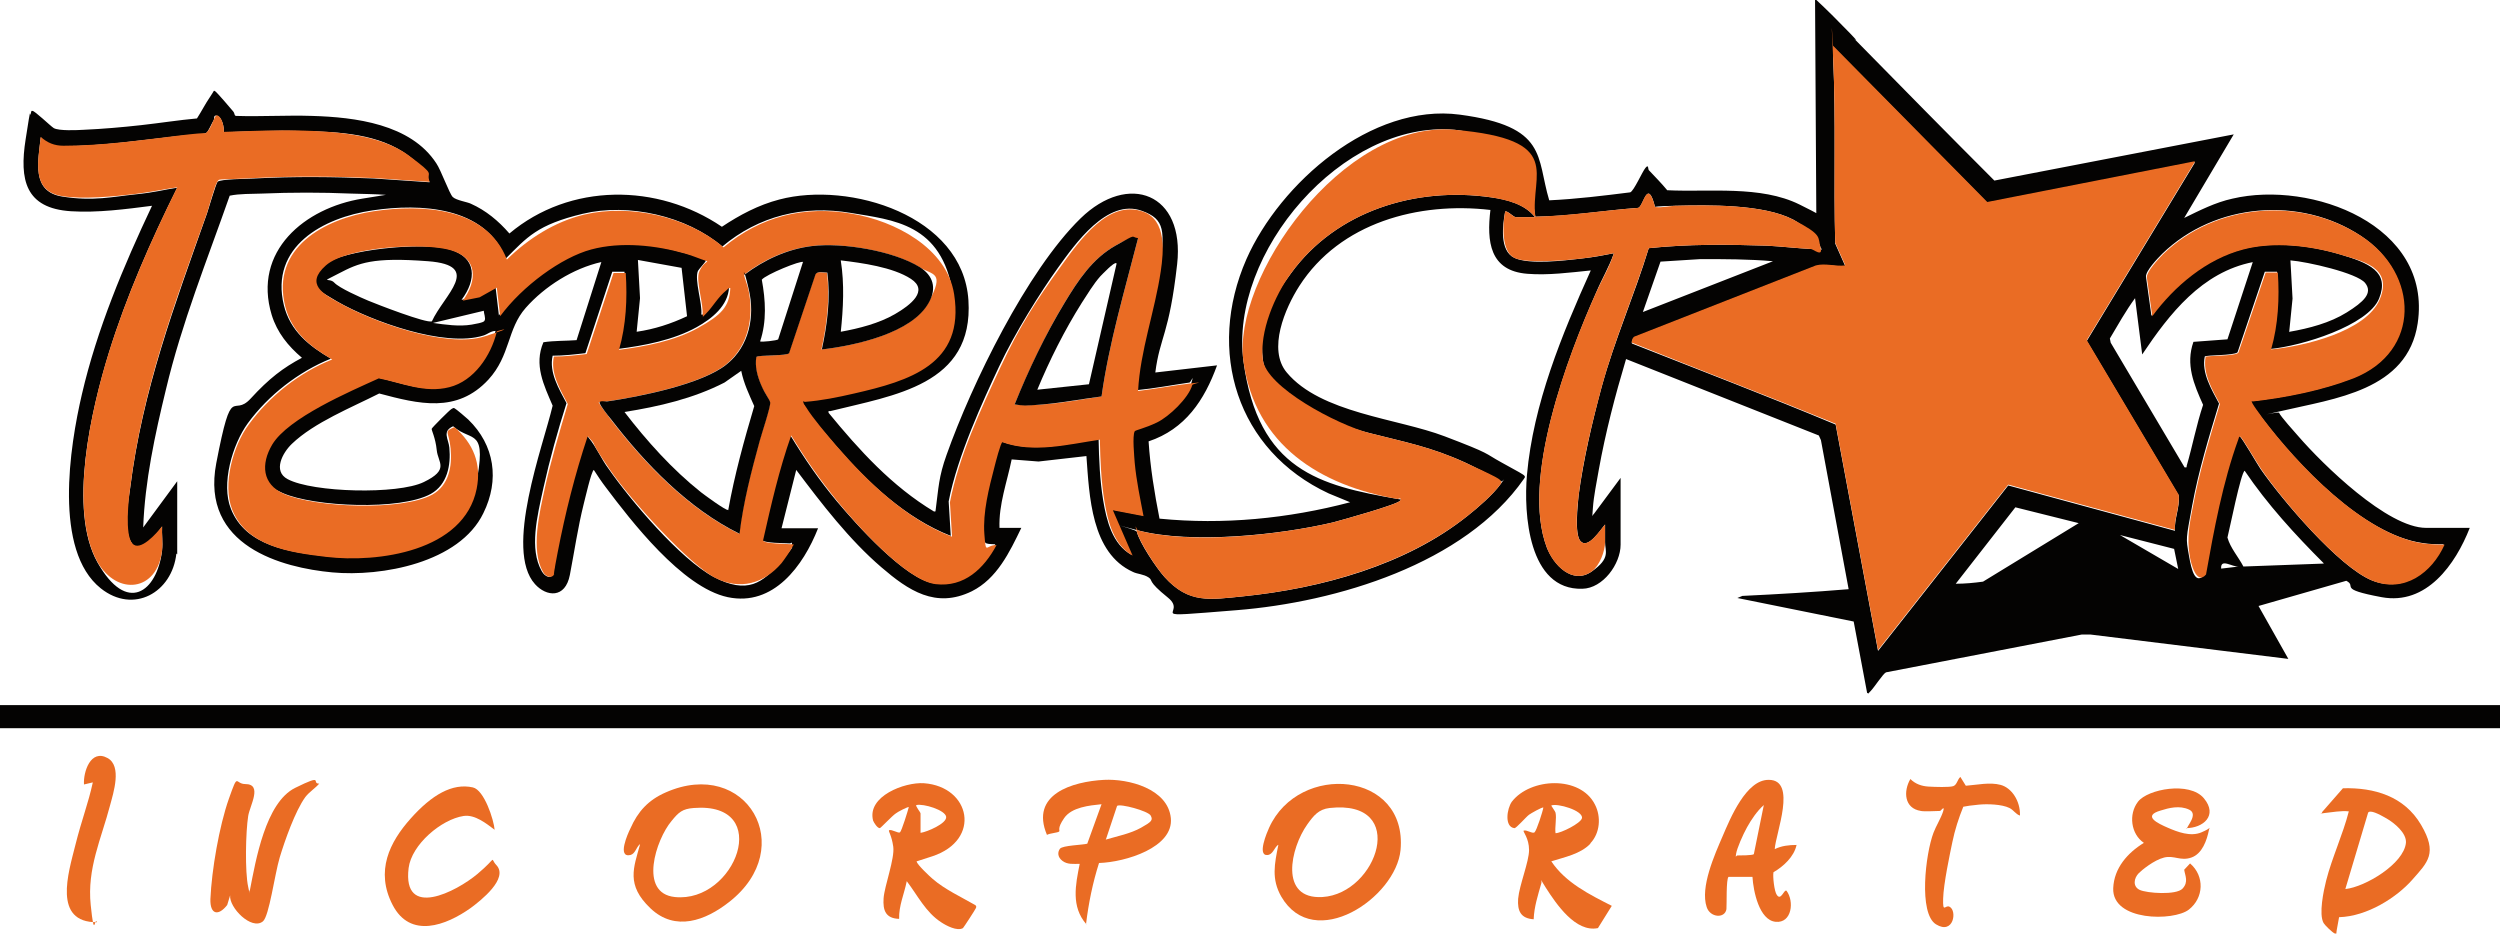
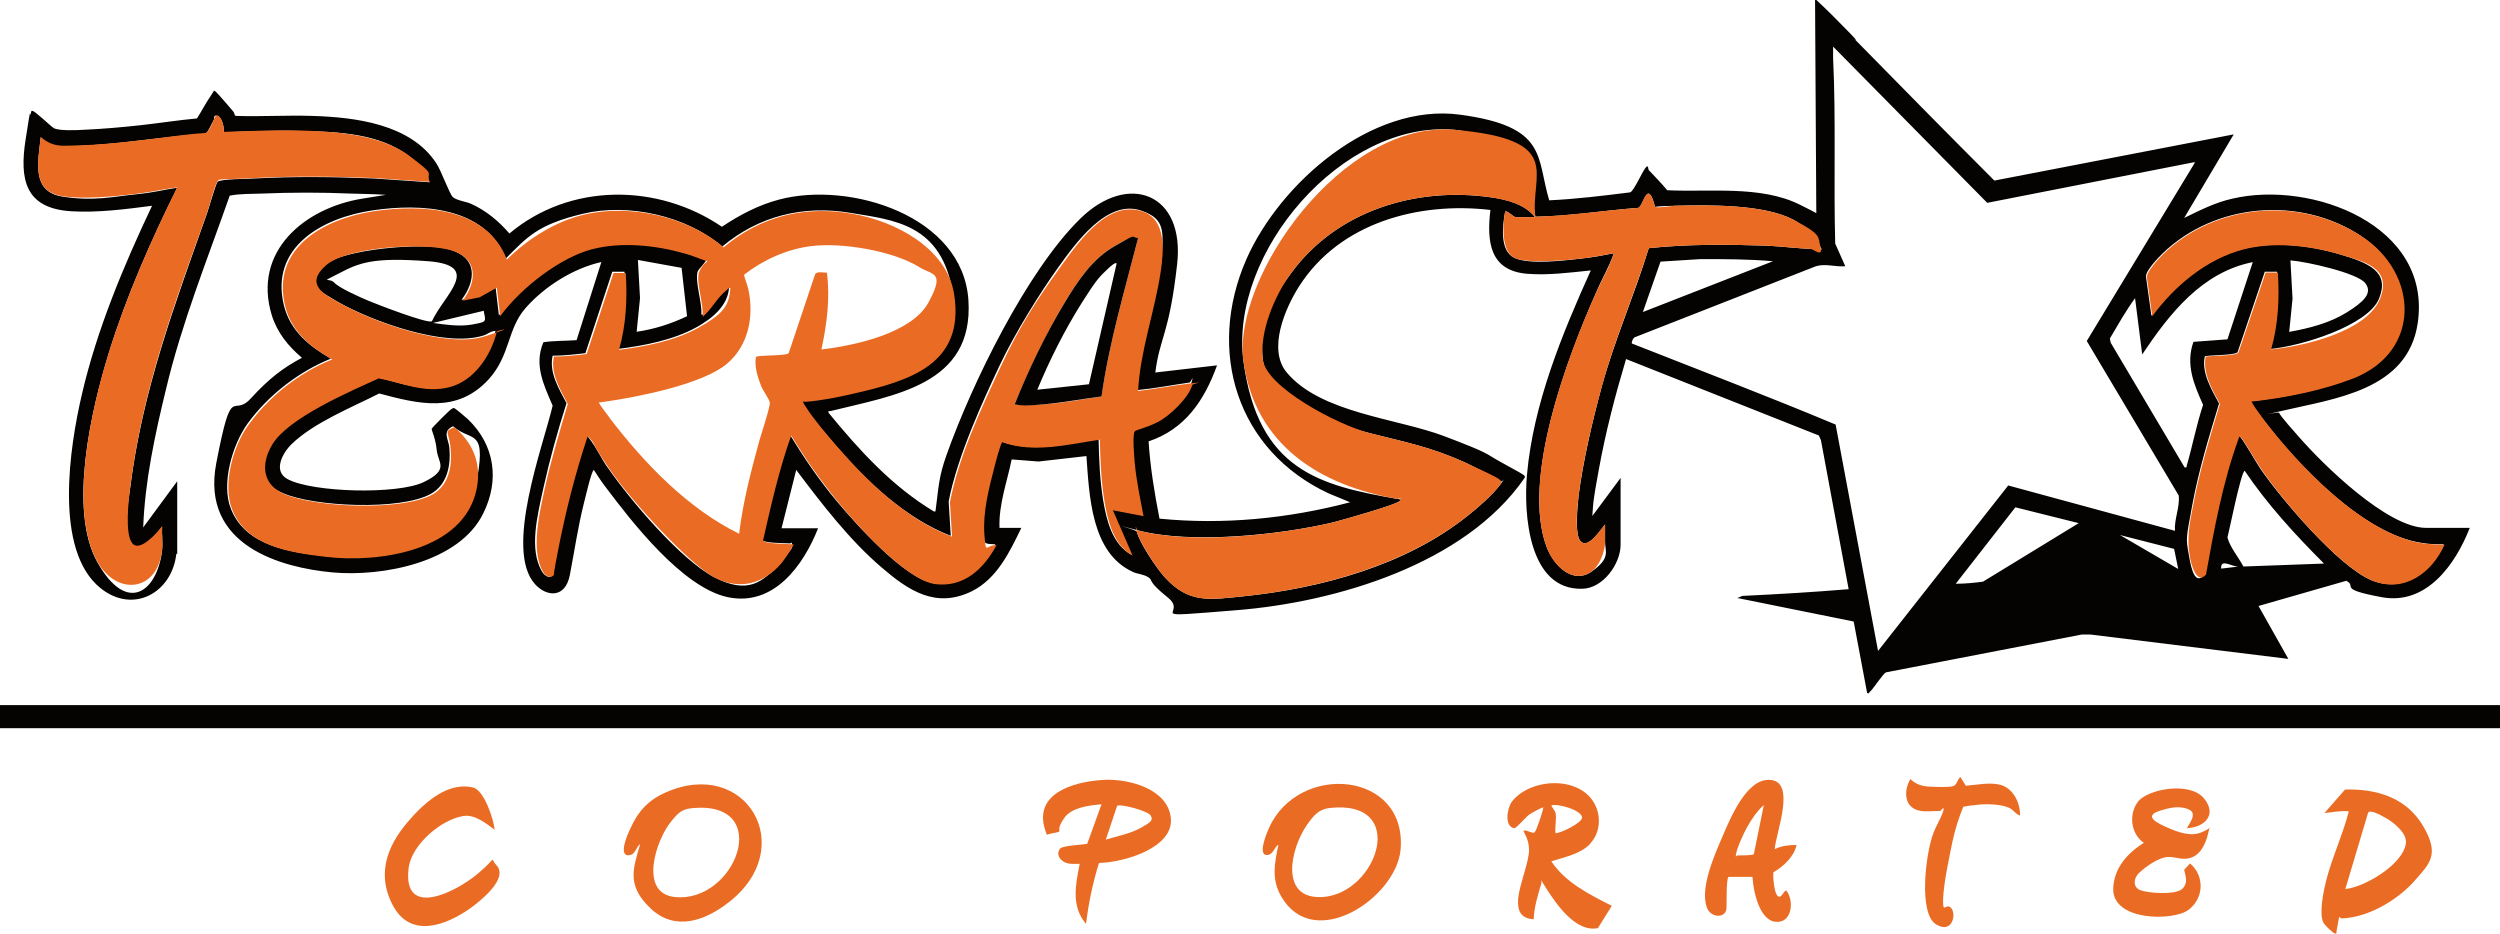
<svg xmlns="http://www.w3.org/2000/svg" id="Layer_1" version="1.1" viewBox="0 0 595.3 222.3">
  <defs>
    <style>
      .st0 {
        fill: #ea6c24;
      }

      .st1 {
        fill: #040302;
      }
    </style>
  </defs>
  <path class="st1" d="M42,131.8c-1,9.3-10.2,14.5-18,8.3-11.3-9-7.4-33.8-4.5-46.2,3.6-15.5,9.9-30.5,16.7-44.9-6.2.8-13,1.7-19.3,1.3-10.9-.7-12.3-7.5-10.8-17.1s.8-4.8,1.2-6.1,0-.5.4-.7c.5-.1,4.3,3.6,5.1,4.1,1.2.7,5.6.5,7.2.4,4.5-.2,9.1-.6,13.6-1.1s8.9-1.2,13.3-1.6c1.1-1.7,2-3.5,3.1-5.1s.8-1.6,1.2-1.4,3.8,4.2,4.3,4.8.2,1,.7,1.1c6,.2,12.1-.2,18.1,0,10.2.3,23.5,1.9,29.6,11.3,1.1,1.6,3.1,7.2,3.9,8s3.5,1.2,4.3,1.6c3.6,1.6,6.6,4.1,9.2,7.1,14.4-12.1,35.3-12,50.6-1.6,4.2-2.8,8.7-5.2,13.7-6.5,16.7-4.4,43.7,3.8,45,24s-17.7,22.6-32.9,26.4c-.3,0-.5-.2-.4.4,7.3,8.9,15.1,17.5,25.1,23.5.5,0,.3,0,.4-.4.7-5.3.7-7.8,2.6-13.1,6-16.9,19.1-43.8,31.9-56.3,11.4-11.1,24.9-6,23,10.9s-4.1,17.2-5.2,25.8l14.7-1.7c-3,8.3-7.6,15.2-16.3,18.1.4,6.2,1.4,12.3,2.6,18.4,15.2,1.5,30.6,0,45.4-3.9l-5.1-2.1c-21.9-10.2-29.2-33.9-19.6-55.8,8-18.1,29.8-37.2,50.8-34.4s18.2,10.1,21.3,20.4c6.5-.3,12.9-1.1,19.3-1.9.9-.4,2.8-4.8,3.6-5.8s.6.2.8.5c1.5,1.6,3,3.1,4.4,4.8,10,.5,22.2-1.2,31.5,3.4s3.9,2.6,4,2.4l-.3-51.4c2.9,2.7,5.7,5.5,8.4,8.3s.6.9,1,1.3c11.1,11.3,22.1,22.5,33.3,33.7l57-11-11.8,19.9c3.7-1.8,7.4-3.7,11.5-4.6,18.8-4.4,47.6,6.3,44.1,29.7-2.4,16-19.8,17.9-32.6,20.9s-.6-.1-.4.4c.3.8,3.8,4.7,4.6,5.6,5.8,6.7,21.2,21.8,30.4,21.8h10.4c-3.4,8.7-10.3,18.5-21,16.5s-5.7-2.5-8.4-3.9l-20.9,6,7.1,12.6-47.1-5.8h-2.1s-46.6,9-46.6,9c-.7.3-2.8,3.6-3.7,4.5s-.3.5-.8.4l-3.2-17-27.7-5.6,1.2-.5c8.4-.4,16.9-.9,25.3-1.6l-6.6-35.5-.5-1.1-45.9-18.2c-2.6,8.7-4.9,17.5-6.5,26.4-.5,2.9-1.2,6.2-1.4,9.1s-.2,1.7.3,1.3l6.3-8.5v15.9c0,4.6-4.2,10.4-9.1,10.5-12.9.4-14-18-13.2-27.1,1.5-16.9,8.3-33.4,15.2-48.7-4.9.5-10.2,1.2-15.1.8-9-.7-9.7-7.7-8.8-15.2-17.1-2-35.8,3-45.5,18.1-3.4,5.3-7.6,15.1-3,20.6,8.1,9.7,26.3,10.9,37.6,15.2s9.3,3.9,13.5,6.2,5.3,2.9,5.5,3.2c.3.4,0,.4-.1.7-14.1,20.3-44.7,29.4-68.4,31.3s-11.3,1.1-16.4-3-3.4-4-4.6-4.8-2.7-.8-3.7-1.3c-10-4.5-10.4-18.2-11.1-27.6l-11.4,1.3-6.4-.5c-1.1,5.4-3.1,10.7-2.9,16.3h5.2c-2.8,5.8-5.8,12.1-11.8,15.1-8.6,4.2-15.1-.2-21.5-5.7-7.7-6.6-14.2-15.1-20.3-23.2l-3.5,13.9h8.7c-3.5,8.9-10.6,18.7-21.5,16.4s-23.2-18.4-29-26.1c-1-1.3-2-2.8-2.9-4.2-.6.3-2.1,7-2.4,8.1-1.4,5.6-2.2,11.2-3.3,16.9s-5.6,5.2-8.3,2.2c-7.4-8.2,1.9-32.8,4.2-42.5-2.1-4.9-4.5-9.7-2.2-15.1,2.6-.4,5.3-.3,7.9-.5l5.9-18.6c-6.7,1.5-13.5,5.8-18,10.9s-3.6,11.3-8.9,17.1c-7.5,8.1-16.6,5.8-26,3.3-6.5,3.3-15.5,6.9-20.8,12-2.2,2.1-4.6,6.5-1,8.4,6,3.2,26.2,3.7,32.4.7s3.4-4.6,3.1-7.6-1.3-4.8-1.2-5.1,4.3-4.5,4.7-4.7.4-.3.7-.2,3,2.4,3.3,2.7c6.3,6.1,7.5,14.4,3.6,22.3-5.7,11.8-24.2,15.2-36,14.1s-31.4-6.2-27.6-26,3.8-10.6,8.2-15.4,7.7-7.3,12.2-9.7c-3.3-2.8-5.9-6-7.2-10.2-4.6-15.2,7.9-25.5,21.6-27.7l5.6-.9c-2.7-.2-5.5-.2-8.3-.3-7.1-.3-14.1-.3-21.3,0-2.5.1-5.2,0-7.6.5-5.4,15.4-11.4,30.2-15.2,46.2-2.6,10.7-5,21.8-5.4,32.8l8.1-11v17.4ZM522.6,38.6l-49.4,9.7-36.7-37.2c0,.9,0,1.8,0,2.8.7,14.6.1,29.4.5,44.1l2.4,5.4c-2.4.2-4.7-.7-7,0l-43.1,16.9c-.4.1-.9,1.2-.7,1.5,16.2,6.4,32.5,12.6,48.5,19.3l10.1,53.9,31-39.4,39.7,10.8c-.2-2.8,1.2-5.6.9-8.4l-21.9-36.8,25.7-42.4ZM38.6,131c.2-1.8-.1-3.8,0-5.6-1.3,1.7-4.8,6.9-7.1,4.1s-.9-10.4-.5-13.3c2.9-23.2,10.6-43.6,18.3-65.4.4-1.2,2.1-7,2.5-7.5.6-.7,7.4-.7,8.7-.8,9.5-.5,19.1-.4,28.6,0l13.2.9c-1-2.7-2.7-4.6-5-6.3-7-5.3-16.6-5.7-25-5.9s-12.7.1-19,.3c.1-1.1-.4-3.5-1.5-3.9s-.7.7-.9,1c-.4.6-1.3,2.7-1.7,3-.8.6-5.5.6-6.8.8-8.9,1-18.3,2.4-27.3,2.4s-3.7-.7-5.4-2.1c-.6,5.7-2.3,12.9,5.1,14.1s12.3,0,17.3-.5,6.7-1.1,10.1-1.6c-6.3,12.7-12.1,25.8-16.3,39.4s-9.7,37.3-2.7,49.8,14.2,7.1,15.4-2.8ZM365.5,51.7h-4.6c-.5,0-2.1-1.7-2.5-1.3-.6,3.2-1.4,9.3,2.2,11s12.1.6,15.7.2,5.4-.8,8-1.3c-1.1,3.2-2.9,6.2-4.2,9.3-6.8,15.3-17.9,44.5-11.8,60.7,1.6,4.2,6.1,9,10.7,5.8s3.2-4.8,3.2-7.1v-4.1c-1,1.1-4.1,6.1-5.9,3.9-1.4-1.7-.6-8.6-.4-10.8,1.1-8.4,3.3-17.8,5.5-25.9,3.1-11.3,7.8-21.8,11.2-33,9.4-1,18.8-.9,28.2-.6,3.5.2,7,.6,10.5.8s2.4.2,2.2-.4c-.7-2.5-4.3-5.4-6.5-6.6-7.1-3.7-20.1-3.5-28.2-3.3s-3.1.5-4.7.3c-1.8-7.1-2.7-.2-4,.2-8.2.6-16.3,2-24.5,2.1-1.3-10-8.7-19.8-19.3-20.7-26.6-2.3-53.7,29.3-50.2,55.2s18.2,29.5,36.6,32.7.9-.2.7.4c-.4.9-14.1,4.7-16,5.2-12.7,3-33.8,5.2-46.4,1.9s-.4-.3-.3.3c.6,2.6,4.7,8.7,6.6,10.8,5.8,6.4,10.8,5.4,18.7,4.6,18.6-1.9,38.8-7.4,53.5-19.2,2.4-1.9,6-5,7.8-7.5s.4-.3.1-.7-7.3-3.9-8.4-4.4c-8.3-3.8-14.4-4.9-23-7.1-7.7-1.9-24.2-8.4-25.3-17.5s2.8-15.2,6.7-20.5c10.8-14.9,29.8-20.7,47.7-18.1,3.7.5,8,1.6,10.4,4.7ZM191.3,95.5c4-.3,7.9-1.1,11.8-2,13.1-3,26.4-6.9,23.8-23.6s-14.2-17.5-24.3-19.2c-11.3-1.9-21.9.7-30.6,8-8.6-7.3-22.3-10.4-33.2-7.8s-13.3,5.6-18.4,10.7c-4.8-12.5-20.3-13.2-31.7-11.5-11.7,1.7-24.5,8.6-21.1,22.6,1.5,6.1,6,9.7,11.2,12.7-7.7,3.1-14.9,8.7-19.8,15.4-3.7,5.1-6.4,14.5-4,20.4,3.5,8.8,14,10.3,22.3,11.2,12.4,1.5,32.9-1.4,35.9-16.2s-.8-10.7-5.3-14.7c-2.7,1.2-1.1,3-.9,5.1.4,4.2-.5,8.8-4.4,11-7.2,4-27.8,3.1-35.3-.2s-5.6-7.1-2.8-11.7c3.8-6.4,18.7-12.6,25.4-15.8,5.6,1.2,11,3.6,16.8,2.1s9.9-7.5,11.3-13.2c-1.1,0-1.9.8-2.9,1.1-9.2,2.9-26.6-3.4-34.8-8.1s-7.1-5.3-3-8.8,23.5-5.5,29.8-3.6c6.5,1.9,6.4,7.2,2.8,12l4-.8,4.1-2.3.8,6.8c5.3-7.2,12.9-13.6,21.7-15.9s15.4-.9,22.4,1,3.4,1.2,5.2,1.8c.1.2-1.7,2.1-1.9,2.5-.9,2.1,1.1,7.8.8,10.4.4.1.5-.1.8-.4,1.7-1.7,2.8-3.9,4.9-5.6s.4-.6.9-.5c-.2,4.4-4.1,7.5-7.7,9.5-5.6,3.1-12.5,4.4-18.8,5.2,1.7-6,2-12.2,1.6-18.4h-2.9s-6.4,19.4-6.4,19.4c-2.6.3-5.2.6-7.8.6-.9,4,1.5,7.9,3.3,11.3-2.1,6.6-4,13.4-5.5,20.2s-3.4,14.5-.4,19.8c.7,1.3,2.4,2.2,2.8.2s.3-3.3.7-4.9c1.9-9.3,4.2-18.5,7.1-27.5.4,0,.5.4.7.6,1.6,1.9,3,5.1,4.6,7.2,5.2,7.5,17.1,21.6,25.1,25.8s11.6,1.4,15.8-3.5,2.4-3.1,2.7-4.1-.1-.4-.4-.4c-1-.1-6.4,0-6.7-.9,1.9-8.4,3.8-16.9,6.7-25,3.4,5.6,7,10.9,11.2,15.9s16.3,18.7,23.2,19.5c6.9.8,11.5-3.7,14.5-9.3-2.6-.1-2.7,0-2.9-2.6-.4-5.2,1-11,2.4-16s1.5-5.8,1.9-5.9c7.4,2.8,15.7.6,23.2-.6.1,4.9.3,9.9,1.1,14.7s2.2,10.4,6.7,12.9l-4.7-10.8,7.3,1.4c-.8-4.2-1.7-8.4-2.1-12.7s-.6-6.4,0-7.5,4.5-1.7,5.3-2.1c2.8-1.5,7.5-5.9,8.4-8.9s0-.4-.4-.4c-4.2.6-8.3,1.4-12.5,1.8.5-9.7,4.1-19.1,5.4-28.5s1.4-12.2-4.2-14.2c-8.3-3-15.9,7.9-20,13.6s-10.3,15.6-14,23.5-9.9,21.2-12,32.1l.5,8.2c-10.8-4.2-20-12.9-27.4-21.5s-5.6-6.5-7.4-9.4-.7-.8-.6-1.4ZM536.2,95.5c7.9-.9,16.6-2.6,24-5.5,16.2-6.3,15.6-24.8,2-33.8-14.5-9.6-34.8-7.9-47.3,4.2-1.1,1.1-4,4.1-3.9,5.5l1.3,9.3c5.3-7.2,12.9-13.6,21.7-15.9,7.2-1.9,15.9-.9,23,1.2s12.1,4.2,9.5,10.6-18.4,11.3-25.9,12c1.7-6,2-12.2,1.6-18.4h-2.9s-6.5,19.2-6.5,19.2c-.9.8-7.5.6-7.8,1-.8,3.9,1.6,7.8,3.4,11.2-2.4,7.9-4.9,16.1-6.4,24.3s-1.5,7.6-.8,11.7,1.6,7.3,3.9,4.6c1.9-10.6,4-22,7.7-32.2s0-.8.5-.6,4.3,6.8,5,7.8c5,7.2,18.6,23.3,26.5,26.5,7.5,3,14.1-1.9,17.1-8.6-1.7,0-3.4,0-5.1-.3-14.1-2-29.9-18.8-38.2-29.8s-3-3.8-2.6-4.1ZM422.1,62.2c-5.7-.5-11.4-.5-17.2-.5l-9.5.6-4.2,12,31-12.1ZM162.4,63.8l-10.5-1.9.5,9.1-.8,8c4.2-.6,8.2-1.9,12-3.7l-1.3-11.5ZM545.2,79c4.6-.8,9.6-2.1,13.6-4.6s6.3-4.6,4.4-7-13.9-5.1-17.8-5.4l.5,9.1-.8,8ZM102.8,76.6c2.9-6.4,12.3-13.4-.9-14.4s-16.4.4-21.2,2.9-2.3.9-1.1,2.2,6.2,3.5,8.1,4.3,14,5.5,15.1,4.9ZM536.5,62.4c-12.2,2.4-19.9,12.3-26.4,22l-1.7-13.4c-2.2,3-4.1,6.4-6,9.6l.2,1,17.6,29.7c.7,0,.4,0,.5-.4,1.4-4.8,2.3-9.7,3.9-14.5-2.2-4.9-4.2-9.6-2.3-15l8.1-.6,6.1-18.6ZM115.2,74l-12.1,2.9c2.9.4,6.2.9,9.2.4s3-.8,3.1-1c.3-.5-.2-1.7-.2-2.3ZM553.3,134.1c-6.8-6.8-13.4-14-18.8-22-.9.4-3.6,14-4.1,15.9.7,2.5,2.6,4.6,3.8,6.9l19.1-.7ZM495.1,124.6l-15.2-3.8-14.2,18.2c2.2,0,4.3-.2,6.5-.5l22.9-14ZM518.7,135.6l-1-4.9-12.9-3.3,13.9,8.1ZM533.1,134.9c-1.5.2-4.4-2.1-4.2.5l4.2-.5Z" />
  <rect class="st1" y="167.9" width="595.3" height="5.5" />
  <path class="st0" d="M152.4,201c-.9.7-1.1,2.3-2.3,2.6-3.2.7-.6-5.1,0-6.3,1.8-4.1,4.3-6.8,8.4-8.6,19.2-8.5,31.8,13.1,15.1,26.1-5.6,4.4-12.8,7.1-18.7,1.5s-4-9.7-2.5-15.2ZM165.2,192.4c-2.7.2-3.6,1-5.3,3.1-3.7,4.4-7.9,17.2.8,18.1,14.4,1.5,23.6-22.7,4.5-21.2Z" />
  <path class="st0" d="M304.3,201.2c-.9.7-1.2,2.3-2.5,2.4-2.5.2-.1-5.4.4-6.5,7.1-15.7,33-13.5,31.3,5.3-1.1,11.4-20.6,24.5-28.4,11.1-2.4-4.2-1.6-7.8-.7-12.3ZM316.6,192.4c-2.6.3-3.8,1.8-5.3,3.9-4,5.6-6.8,17.9,3.6,17.3,13.1-.8,20.7-23.3,1.7-21.2Z" />
  <path class="st0" d="M378.7,200.9c-2.4,2.5-6.2,3.2-9.3,4.2,3.4,5.1,9.1,7.9,14.4,10.6l-3.3,5.3c-5.3,1.1-9.9-5.7-12.4-9.6s-.7-2.2-1.1-1c-.8,2.8-1.7,5.6-1.8,8.5-3.1-.2-3.9-2-3.7-4.9.3-3.3,2.6-8.8,2.6-11.6s-1.5-4.4-1.3-4.6c.7-.3,2.1.8,2.6.4s2-5.1,2.1-5.9c-.2-.2-3,1.4-3.4,1.7-.7.5-3.1,3.3-3.5,3.2-2.4-.3-1.8-4.6-.6-6.3,4.4-5.7,16.3-6.3,19.8.7,1.5,2.9,1.2,6.8-1.1,9.2ZM370.4,193.5c.3,1.3-.2,3.5,0,4.9,1.3,0,6.1-2.4,6.3-3.6.3-1.8-5.9-3.6-7.3-3-.1,0,1,1.5,1,1.7Z" />
-   <path class="st0" d="M215.9,209.9c-.6,3-1.9,5.8-1.8,8.9-3.2-.1-3.9-2-3.7-4.9s2.7-9.5,2.3-12.3-1.2-3.6-1-3.9c.6-.3,2.2.8,2.6.5s1.9-5.2,2.1-6c-.1-.2-2.8,1.2-3.1,1.5-.8.5-3.6,3.5-3.8,3.5-.6,0-1.4-1.3-1.6-1.8-1.5-5.8,7.5-9.2,12.1-8.9,11.1.8,13.8,13.5,2,17.4s-3.8.6-3.7,1.3,3.2,3.6,3.8,4.1c2.9,2.5,6.8,4.3,10.1,6.2.3.2.3.4.2.7s-2.9,4.6-3.1,4.8c-1.4.8-4-.6-5.2-1.4-3.7-2.4-5.6-6.4-8.2-9.8ZM219.3,198.3c1.4-.2,6.2-2.2,6-3.8s-5.4-3.2-7.1-2.8c-.3.2,1,1.7,1,2v4.6Z" />
  <path class="st0" d="M258.7,220.1c-3.7-4.2-2.6-9.4-1.6-14.4-1.5,0-2.9.2-4.1-.7s-1.2-2.1-.6-2.9,5.5-.9,6.5-1.2l3.4-9.4c-2.9.3-7.1.7-8.9,3.3s-.9,2.9-1.2,3.2-2.2.4-2.9.8c-4.1-9.7,6.1-12.7,13.6-13.1,5.8-.3,15.2,2.1,15.9,9.1s-10.8,10.5-17.1,10.7c-1.5,4.7-2.5,9.6-3.1,14.6ZM263.4,199.9c2.7-.8,5.8-1.4,8.3-2.8s2.9-1.8,2.3-2.9-7.3-2.9-8-2.3l-2.7,8.1Z" />
-   <path class="st0" d="M557,218.3c-.2,1.1-.4,2.2-.6,3.3s.2.9-.4.7-2.5-2.1-2.7-2.5c-1.2-2.1,0-7.7.6-10.1,1.4-5.5,4-11,5.4-16.5-1.9-.2-3.8.2-5.8.4s-.6.4-.5-.3l4.9-5.6c7.5-.2,14.6,1.9,18.6,8.7s1.6,8.9-2.1,13.1-10.7,8.7-17.4,8.9ZM558.5,211.7c4.7-.5,13.9-6,14.4-11,.2-2.3-2.7-4.7-4.6-5.8s-3.9-2.1-4.4-1.4l-5.4,18.1Z" />
-   <path class="st0" d="M76.1,186.5c-1,1.2-2.4,2-3.4,3.3-2.4,3.3-4.9,10.4-6.1,14.4s-2.5,14-4,15.2c-2.7,2.2-8.1-3.3-7.8-6.2l-.7,2.3c-2.1,2.7-4.1,2.3-4-1.4.3-6.9,2.1-17.4,4.4-23.9s1.4-3.5,3.9-3.5c4.2,0,1.1,5.1.7,7.6-.6,3.8-.8,13.3,0,16.9s0,.8.4.8c1.4-7.1,3.7-20.9,10.8-24.4s3.7-1,5.7-1Z" />
+   <path class="st0" d="M557,218.3c-.2,1.1-.4,2.2-.6,3.3s.2.9-.4.7-2.5-2.1-2.7-2.5c-1.2-2.1,0-7.7.6-10.1,1.4-5.5,4-11,5.4-16.5-1.9-.2-3.8.2-5.8.4l4.9-5.6c7.5-.2,14.6,1.9,18.6,8.7s1.6,8.9-2.1,13.1-10.7,8.7-17.4,8.9ZM558.5,211.7c4.7-.5,13.9-6,14.4-11,.2-2.3-2.7-4.7-4.6-5.8s-3.9-2.1-4.4-1.4l-5.4,18.1Z" />
  <path class="st0" d="M520.8,197.3c-.3-.3,2.8-3.4.5-4.5s-4.9-.4-6.8.2c-4.5,1.3-.6,3.1,1.7,4.1s5.4,2.2,8,1.1,2-1.5,1.8-.6c-.5,2.5-1.6,5.7-4.2,6.6s-4.1-.6-6.5,0-5.3,3-6,3.7c-1.2,1.2-1.5,3.2.2,4s8.7,1.3,10.2-.3.6-3.1.4-4.5l1.4-1.5c3.5,3,3.3,8.2-.3,11s-18.3,2.8-18-5.1c.2-4.8,3.4-8.4,7.3-10.8-3.1-2.1-3.7-6.8-1.4-9.8s12.3-4.9,15.7-.8-.2,7.1-4.3,7.1Z" />
  <path class="st0" d="M117.8,197.6c-2-1.5-4.7-3.7-7.4-3.3-5.3.8-12.4,6.8-13.1,12.4-1.5,12.3,11.4,5.6,16.4,1.4s2.8-3.9,4.5-2.1c3,3.2-3.8,8.5-6.1,10.2-5.9,4.2-14.4,7.4-18.6-.7s-.7-15,4.3-20.6,9.9-8.5,14.8-7.4c2.7.6,5,7.7,5.2,10.2Z" />
  <path class="st0" d="M411.6,208.8c-.6.5-.4,6.6-.5,7.7-.4,2.3-3.9,2-4.7-.5-1.6-4.7,1.9-12.5,3.8-16.9,1.8-4.2,5.6-13.5,11-13.4,6.8,0,1.6,12.8,1.4,16.5,1.6-.8,3.4-1,5.2-1-.6,2.8-3.1,5.1-5.5,6.5-.2,1,.2,4.6.8,5.4,1,1.5,1.7-1.4,2.3-1,1.9,2.5,1.3,7.8-2.6,7.4s-5.3-7.3-5.5-10.7h-5.8ZM417.6,203.5l2.4-11.8c-1.6,1.4-3,3.5-4,5.3s-2.4,5-2.6,6.3,0,.3.4.4c.6,0,3.5,0,3.8-.3Z" />
  <path class="st0" d="M457.4,193.1c-4-.6-4.2-4.7-2.5-7.6,1.2,1.2,2.7,1.7,4.3,1.8s5,.2,5.9-.1,1-1.6,1.7-2.2l1.3,2.1c2.7-.2,5.7-.9,8.3-.2s4.7,3.8,4.6,7.3c-1-.3-1.5-1.3-2.5-1.8-1.8-.9-5.3-1-7.3-.8s-2.7.3-3.7.5c-1.1,2.7-2,5.5-2.6,8.4s-2.1,9.9-2.2,13.5.5,1.4,1.5,1.9c1.9.9,1,6.8-3.2,4.2s-2.5-16.8-.6-21.8c.6-1.6,1.8-3.5,2.3-5.1s-.6-.1-.7-.1c-1.4,0-3.4.2-4.7,0Z" />
-   <path class="st0" d="M23.1,219.6c-10.6.1-6.8-11.8-5.2-18.2s3.1-10,4.2-15.1l-2.1.5c-.2-3,1.6-8.5,5.6-6.3,3.5,1.9,1.4,8.3.6,11.3-2.1,8-5.5,15-4.6,23.7s.9,2.6,1.5,4.1Z" />
-   <path class="st0" d="M522.6,38.6l-25.7,42.4,21.9,36.8c.3,2.8-1.1,5.6-.9,8.4l-39.7-10.8-31,39.4-10.1-53.9c-16.1-6.6-32.4-12.8-48.5-19.3-.2-.3.2-1.4.7-1.5l43.1-16.9c2.3-.6,4.7.3,7,0l-2.4-5.4c-.4-14.7.2-29.5-.5-44.1s0-1.8,0-2.8l36.7,37.2,49.4-9.7Z" />
  <path class="st0" d="M365.5,51.7c-2.4-3.1-6.7-4.1-10.4-4.7-17.9-2.6-36.9,3.2-47.7,18.1-3.9,5.3-7.5,13.9-6.7,20.5s17.7,15.5,25.3,17.5c8.6,2.2,14.7,3.3,23,7.1s8.1,3.9,8.4,4.4,0,.4-.1.7c-1.7,2.4-5.4,5.6-7.8,7.5-14.7,11.7-35,17.3-53.5,19.2-8,.8-13,1.8-18.7-4.6-1.9-2.1-5.9-8.2-6.6-10.8s0-.3.3-.3c12.6,3.4,33.7,1.1,46.4-1.9,1.9-.5,15.6-4.3,16-5.2s-.4-.3-.7-.4c-18.4-3.2-33.8-12.8-36.6-32.7s23.6-57.5,50.2-55.2,18,10.7,19.3,20.7c8.2-.2,16.3-1.5,24.5-2.1,1.2-.4,2.2-7.3,4-.2,1.6.2,3.2-.2,4.7-.3,8.1-.2,21.1-.4,28.2,3.3s5.8,4.1,6.5,6.6-1.8.4-2.2.4c-3.5-.2-7-.6-10.5-.8-9.4-.3-18.8-.4-28.2.6-3.5,11.1-8.1,21.7-11.2,33-2.2,8.2-4.5,17.6-5.5,25.9-.3,2.2-1,9.2.4,10.8,1.8,2.2,4.9-2.9,5.9-3.9v4.1c0,2.3-1.3,5.7-3.2,7.1-4.6,3.2-9.2-1.6-10.7-5.8-6.1-16.1,4.9-45.4,11.8-60.7,1.4-3.1,3.2-6.1,4.2-9.3-2.7.5-5.3,1-8,1.3s-12.6,1.3-15.7-.2-2.8-7.8-2.2-11c.4-.4,2,1.3,2.5,1.3h4.6Z" />
  <path class="st0" d="M38.6,131c-1.1,9.9-10.7,11-15.4,2.8-7-12.5-1.4-36.6,2.7-49.8s10-26.7,16.3-39.4c-3.4.5-6.7,1.2-10.1,1.6-5,.6-12.4,1.3-17.3.5-7.5-1.2-5.7-8.5-5.1-14.1,1.6,1.4,3.2,2.1,5.4,2.1,9,0,18.4-1.3,27.3-2.4s6-.2,6.8-.8,1.4-2.4,1.7-3,.4-1.1.9-1c1.1.4,1.6,2.9,1.5,3.9,6.3-.2,12.7-.5,19-.3s18,.7,25,5.9,4,3.6,5,6.3l-13.2-.9c-9.6-.4-19.1-.5-28.6,0s-8.1.1-8.7.8-2.1,6.3-2.5,7.5c-7.8,21.7-15.4,42.1-18.3,65.4-.4,2.9-1.3,11.2.5,13.3s5.8-2.4,7.1-4.1c-.1,1.8.2,3.9,0,5.6Z" />
  <path class="st0" d="M536.2,95.5c-.3.3,2.3,3.6,2.6,4.1,8.3,11,24,27.7,38.2,29.8,1.7.2,3.4.3,5.1.3-3,6.7-9.6,11.6-17.1,8.6-8-3.2-21.5-19.2-26.5-26.5-.8-1.1-4.6-7.6-5-7.8s-.4.4-.5.6c-3.7,10.2-5.8,21.5-7.7,32.2-2.3,2.7-3.7-2.9-3.9-4.6-.7-4.1,0-7.7.8-11.7,1.5-8.2,4-16.3,6.4-24.3-1.8-3.4-4.1-7.2-3.4-11.2.2-.4,6.8-.1,7.8-1l6.5-19.1h2.9c.4,6.1.1,12.4-1.6,18.3,7.6-.7,22.7-4.2,25.9-12s-4.7-9.1-9.5-10.6c-7.1-2.1-15.8-3.1-23-1.2-8.8,2.3-16.4,8.7-21.7,15.9l-1.3-9.3c0-1.4,2.8-4.4,3.9-5.5,12.5-12.1,32.7-13.8,47.3-4.2,13.6,8.9,14.2,27.4-2,33.8-7.5,2.9-16.1,4.6-24,5.5Z" />
  <path class="st0" d="M191.3,95.5c-.1.6.3.9.6,1.4,1.8,2.9,5.1,6.7,7.4,9.4,7.5,8.6,16.6,17.4,27.4,21.5l-.5-8.2c2.1-10.9,7.3-22,12-32.1s8.9-16.4,14-23.5,11.8-16.5,20-13.6c5.6,2,4.9,9.5,4.2,14.2-1.4,9.5-4.9,18.9-5.4,28.5,4.2-.5,8.3-1.3,12.5-1.8s.5,0,.4.4c-.9,3.1-5.5,7.5-8.4,8.9s-5.1,1.8-5.3,2.1c-.6,1.1-.1,6,0,7.5.4,4.3,1.3,8.5,2.1,12.7l-7.3-1.4,4.7,10.8c-4.5-2.5-5.9-8.1-6.7-12.9s-1-9.9-1.1-14.7c-7.5,1.1-15.8,3.3-23.2.6-.4,0-1.7,5.1-1.9,5.9-1.3,5-2.8,10.8-2.4,16s.3,2.5,2.9,2.6c-3,5.6-7.7,10.1-14.5,9.3-6.9-.8-18.8-14.1-23.2-19.5s-7.8-10.3-11.2-15.9c-2.9,8.2-4.8,16.6-6.7,25,.2.8,5.7.8,6.7.9s.6,0,.4.4c-.4.9-2,3.2-2.7,4.1-4.2,4.9-9.9,6.5-15.8,3.5s-19.9-18.2-25.1-25.8-3-5.4-4.6-7.2-.3-.7-.7-.6c-3,9-5.3,18.2-7.1,27.5s-.3,3.4-.7,4.9-2.1,1.1-2.8-.2c-3-5.3-.8-14.2.4-19.8s3.5-13.5,5.5-20.2c-1.8-3.4-4.2-7.4-3.3-11.3,2.6,0,5.2-.3,7.8-.6l6.4-19.3h2.9c.4,6.1.1,12.4-1.6,18.3,6.3-.8,13.2-2.1,18.8-5.2s7.5-5.1,7.7-9.5c-.5-.1-.6.3-.9.5-2.1,1.7-3.2,3.9-4.9,5.6s-.3.5-.8.4c.3-2.6-1.7-8.3-.8-10.4s2-2.3,1.9-2.5c-1.7-.5-3.4-1.3-5.2-1.8-7-2-15.3-2.9-22.4-1s-16.4,8.7-21.7,15.9l-.8-6.8-4.1,2.3-4,.8c3.5-4.8,3.6-10.1-2.8-12-6.4-1.9-24.7-.9-29.8,3.6s-.4,6.9,3,8.8c8.2,4.7,25.7,11,34.8,8.1s1.9-1.1,2.9-1.1c-1.4,5.7-5.4,11.7-11.3,13.2s-11.2-1-16.8-2.1c-6.8,3.1-21.6,9.4-25.4,15.8-2.7,4.6-2.4,9.4,2.8,11.7,7.5,3.3,28.1,4.1,35.3.2,4-2.2,4.8-6.8,4.4-11s-1.8-3.9.9-5.1c4.5,3.9,6.5,8.7,5.3,14.7-3,14.9-23.5,17.7-35.9,16.2-8.3-1-18.8-2.4-22.3-11.2-2.4-6,.2-15.4,4-20.4,4.9-6.7,12-12.3,19.8-15.4-5.2-3-9.7-6.6-11.2-12.7-3.4-13.9,9.3-20.8,21.1-22.6,11.4-1.7,26.9-1,31.7,11.5,5.1-5,11.4-9,18.4-10.7,11-2.6,24.7.5,33.2,7.8,8.8-7.4,19.3-10,30.6-8,10.1,1.7,22.6,8.1,24.3,19.2,2.6,16.7-10.7,20.6-23.8,23.6-3.9.9-7.8,1.7-11.8,2ZM271,56.7c-1.9-.2-3.8.9-5.4,1.8-5.5,3.1-8.9,8.3-12.1,13.6-4.6,7.6-8.5,16-11.9,24.2,2.2.3,4.4.2,6.7,0,4.6-.3,9.4-1.2,14-1.9,1.8-12.8,5.5-25.2,8.7-37.7ZM195.7,83.2c7.7-.9,21.4-3.8,25.4-11.2s1-6.4-2.2-8.4c-6.3-3.9-18.4-5.9-25.7-5-5.8.7-11.5,3.3-16,6.8-.1.3.9,2.8,1,3.5,1.4,6.5,0,13.5-5.2,17.8-5.8,4.8-21,7.8-28.6,8.9s-1.9-.2-1.7.4,2.1,2.9,2.6,3.7c8.2,10.7,18.5,21.4,30.7,27.4.9-7.5,2.8-14.8,4.8-22.1.4-1.5,2.7-8.3,2.5-9.2s-1.7-2.9-2.1-4c-.8-2.1-1.6-4.5-1.2-6.8.4-.5,7.3-.2,7.8-.9l6.3-18.8c.5-.8,2-.3,2.8-.4.8,6.1,0,12.3-1.3,18.3Z" />
-   <path class="st1" d="M195.7,83.2c1.3-6,2.1-12.2,1.3-18.3-.9,0-2.3-.4-2.8.4l-6.3,18.8c-.5.7-7.4.4-7.8.9-.4,2.3.3,4.7,1.2,6.8s1.9,3.2,2.1,4-2.1,7.7-2.5,9.2c-2,7.3-3.9,14.6-4.8,22.1-12.2-6-22.5-16.7-30.7-27.4-.6-.7-2.4-3-2.6-3.7s1.2-.4,1.7-.4c7.6-1.1,22.8-4.1,28.6-8.9,5.3-4.3,6.7-11.3,5.2-17.8s-1.2-3.2-1-3.5c4.6-3.5,10.2-6.1,16-6.8,7.3-.9,19.4,1.1,25.7,5,3.2,2,4.1,5,2.2,8.4-4,7.4-17.7,10.3-25.4,11.2ZM200.2,79c4.4-.8,9.1-2,12.9-4.2s8.1-5.6,3.8-8.4-11.7-3.8-16.7-4.4c.9,5.6.6,11.4,0,17.1ZM191.3,62.4c-.5-.5-9,3-9.9,4.2.9,4.9,1.2,9.9-.4,14.7.2.2,4.1-.2,4.3-.5l5.9-18.4ZM173.4,121.5c1.5-8.4,3.8-16.7,6.2-24.8-1.2-2.7-2.5-5.4-3.1-8.4l-4,2.8c-7.4,3.8-15.6,5.7-23.8,7,5.3,6.9,11.4,13.7,18.2,19.1.6.5,6.1,4.5,6.4,4.2Z" />
  <path class="st1" d="M271,56.7c-3.2,12.5-6.9,24.9-8.7,37.7-4.6.6-9.4,1.5-14,1.9s-4.5.3-6.7,0c3.3-8.2,7.3-16.6,11.9-24.2,3.2-5.3,6.6-10.5,12.1-13.6s3.5-2,5.4-1.8ZM265.8,62.7c-.4-.5-3.4,2.7-3.8,3.1-1.6,1.8-3.1,4.3-4.4,6.3-4.1,6.5-7.7,13.7-10.6,20.7l12.3-1.3,6.6-28.8Z" />
</svg>